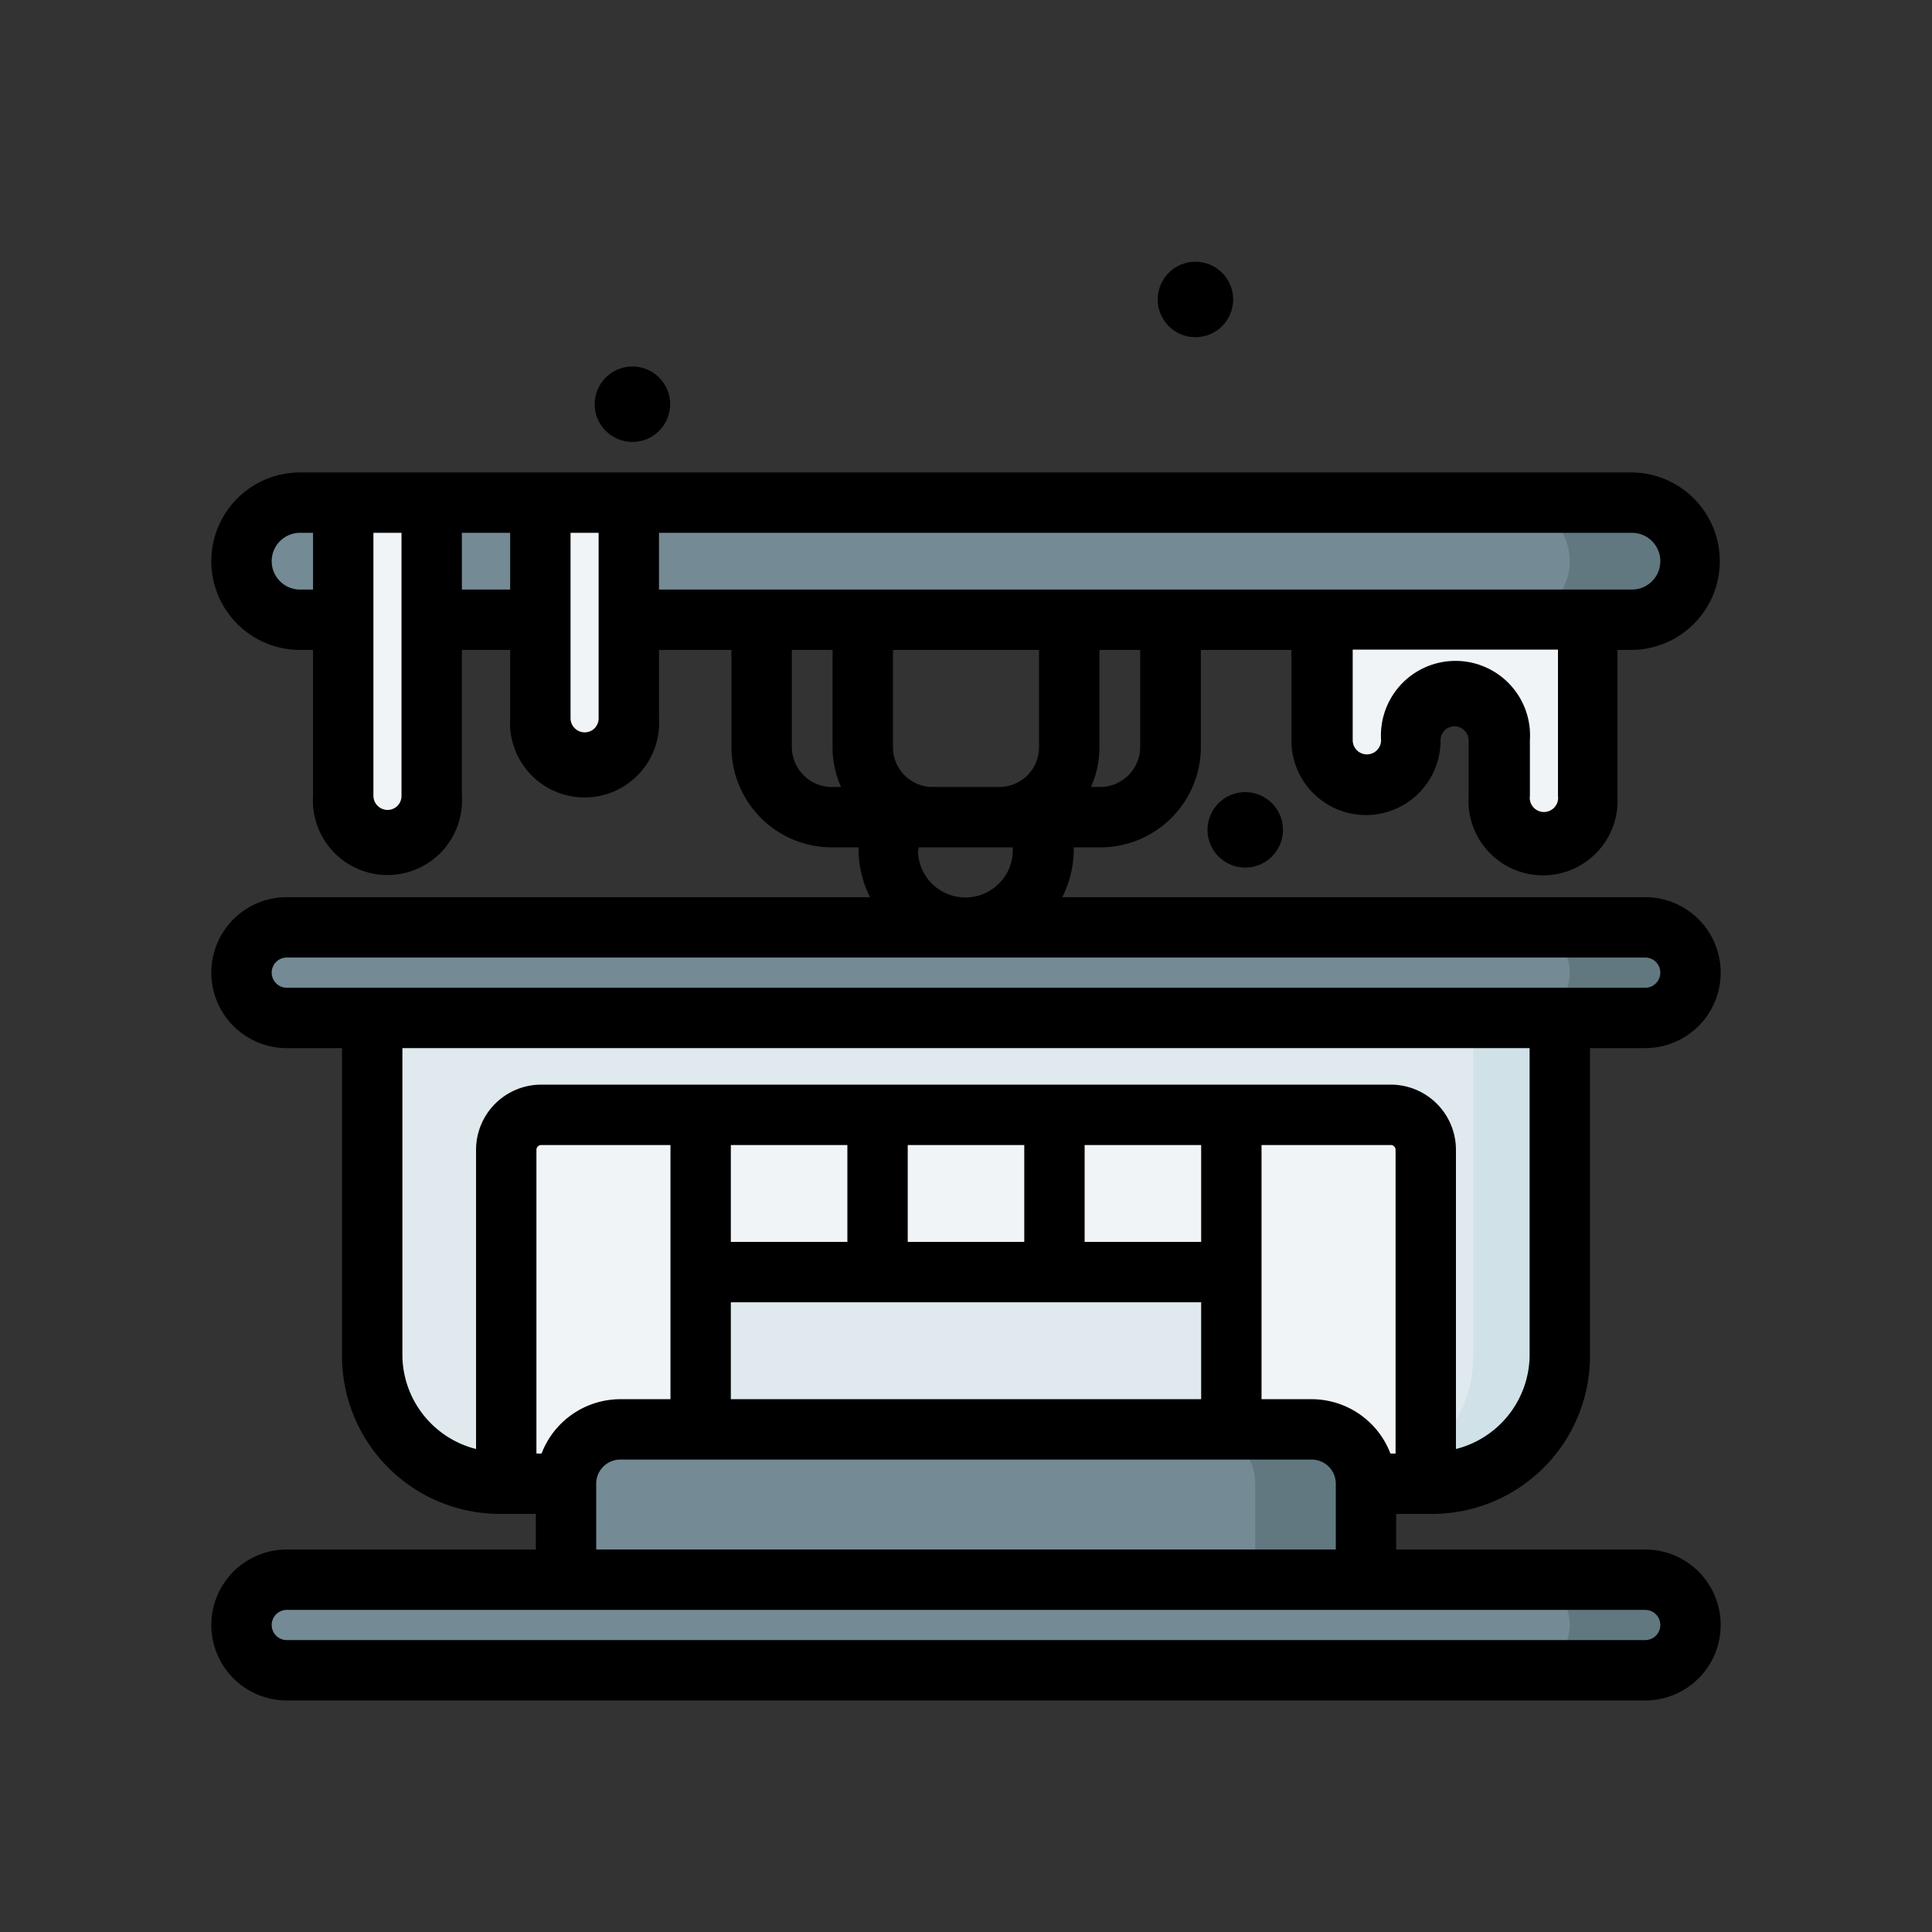
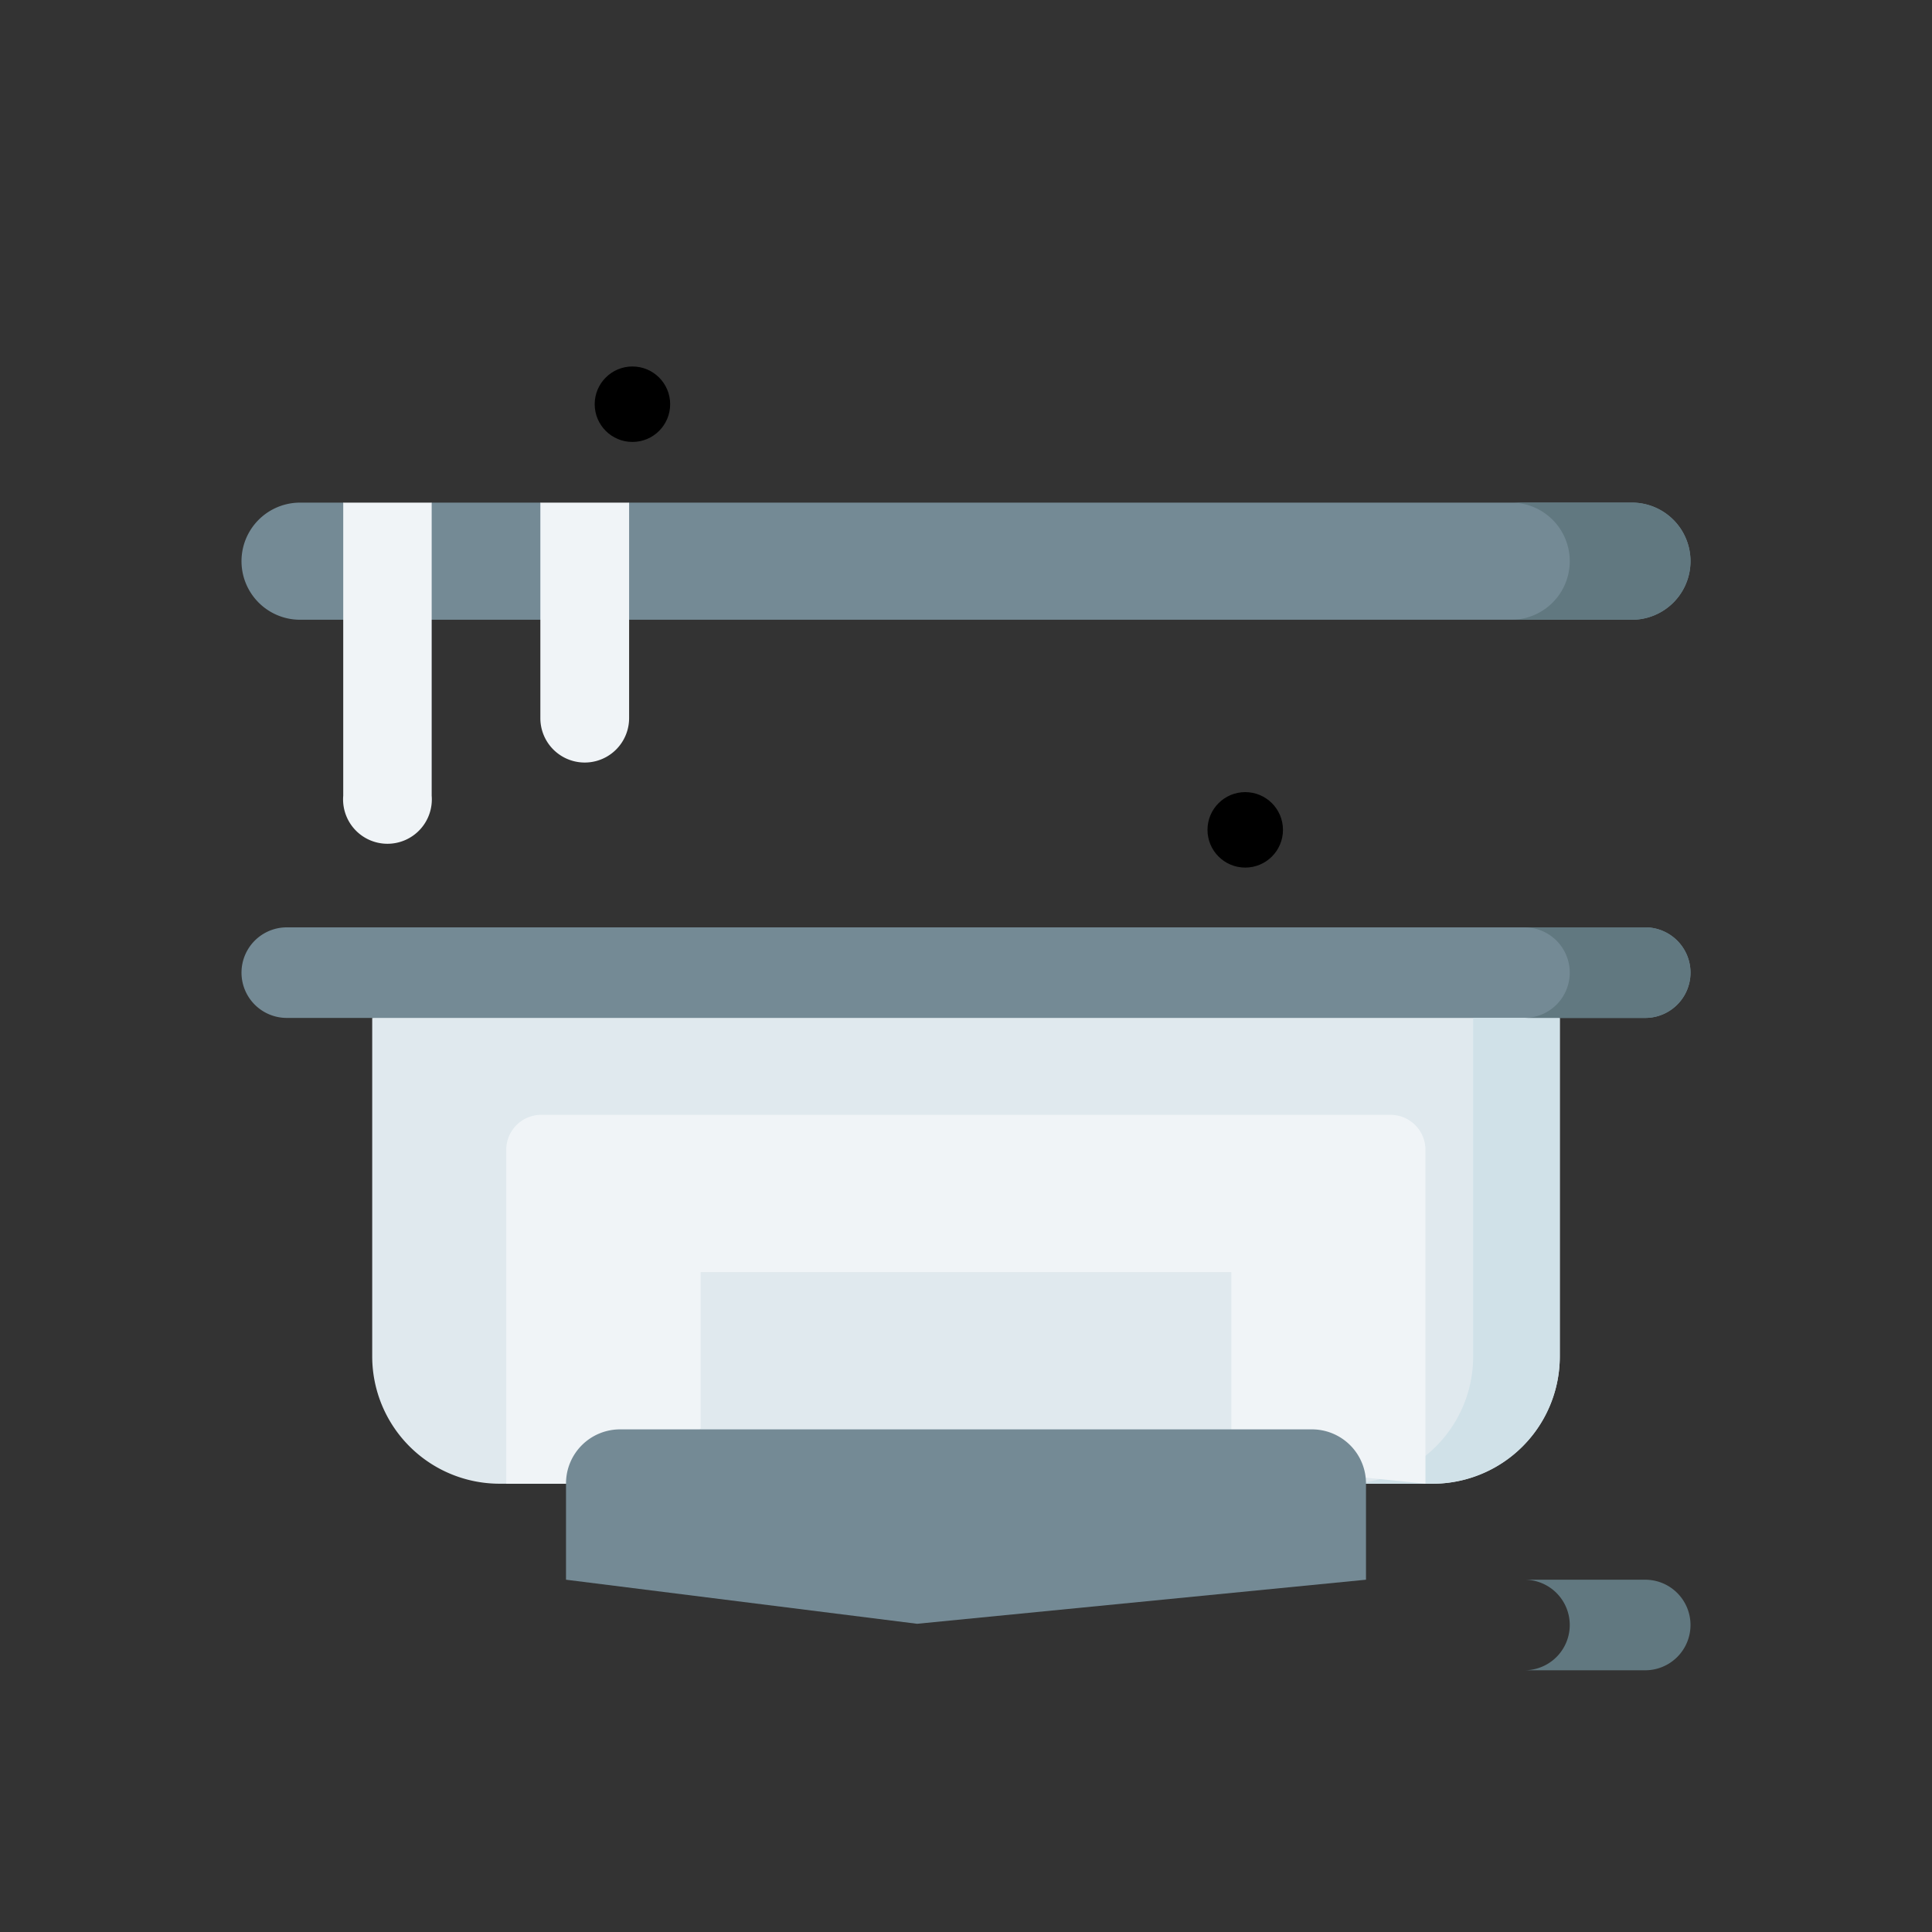
<svg xmlns="http://www.w3.org/2000/svg" width="800px" height="800px" viewBox="0 0 64 64">
  <rect x="0" y="0" width="64" height="64" fill="#333333" stroke="none" />
  <defs>
    <style>.cls-1{fill:#f0f4f7;}.cls-2{fill:#748a95;}.cls-3{fill:#e0e9ee;}.cls-4{fill:#d0e1e8;}.cls-5{fill:#617880;}</style>
  </defs>
  <g id="Tram">
-     <path class="cls-1" d="M52.61,20.53v5.83a1.47,1.47,0,1,1-2.93,0V24.52a1.47,1.47,0,1,0-2.93,0,1.47,1.47,0,0,1-2.94,0v-4L48.38,19Z" id="path128784-6-0-2-4-7-3" />
    <path class="cls-2" d="M11.37,16.65H9.94a1.94,1.94,0,1,0,0,3.88H54.06a1.94,1.94,0,0,0,0-3.88H20.84l-1.31,1.1-1.63-1.1H14.3l-1.48.87Z" id="rect120749-0-6" />
    <path class="cls-3" d="M51.67,33.72V44.93a4.22,4.22,0,0,1-4.23,4.22H16.56a4.22,4.22,0,0,1-4.23-4.22V33.72l18.58-1.35Z" id="path141467-9" />
    <path class="cls-2" d="M9.5,30.72h45a1.5,1.5,0,0,1,0,3H9.5a1.5,1.5,0,0,1,0-3Z" id="rect140397-9" />
    <path class="cls-4" d="M48.8,33.72V44.93a4.21,4.21,0,0,1-4.22,4.22h2.87a4.21,4.21,0,0,0,4.22-4.22V33.72Z" id="path38060" />
    <path class="cls-1" d="M17.93,36.93a1.16,1.16,0,0,0-1.16,1.16V49.15l4.62,0,1.82-1.83V42.14H40.79v5.21l1,1.25,5.43.55V38.09a1.16,1.16,0,0,0-1.16-1.16Z" id="rect145840-6" />
    <path class="cls-2" d="M18.75,52.33V49.15a1.79,1.79,0,0,1,1.8-1.8h22.9a1.79,1.79,0,0,1,1.8,1.8v3.18L30.38,53.79Z" id="rect141227-3" />
-     <path class="cls-2" d="M9.5,52.33h45a1.5,1.5,0,0,1,0,3H9.5a1.5,1.5,0,0,1,0-3Z" id="path140620-12" />
    <path class="cls-1" d="M11.37,16.65v9.71a1.47,1.47,0,1,0,2.93,0V16.65Z" id="path150373-2" />
    <path class="cls-1" d="M17.9,16.65v7.14a1.47,1.47,0,0,0,2.94,0V16.65Z" id="path149167-6" />
    <path class="cls-5" d="M50.5,52.33a1.5,1.5,0,0,1,0,3h4a1.5,1.5,0,0,0,0-3Z" id="path16755" />
    <path class="cls-5" d="M50.5,30.72a1.5,1.5,0,0,1,0,3h4a1.5,1.5,0,0,0,0-3Z" id="path16753" />
    <path class="cls-5" d="M50.06,16.65a1.94,1.94,0,0,1,0,3.88h4a1.94,1.94,0,0,0,0-3.88Z" id="path16741" />
-     <path class="cls-5" d="M45.25,52.33V49.15a1.79,1.79,0,0,0-1.8-1.8H39.78a1.8,1.8,0,0,1,1.8,1.8v3.18Z" id="path65692" />
    <circle cx="41.25" cy="27.49" r="1.25" />
    <circle cx="20.95" cy="13.39" r="1.25" />
-     <circle cx="39.6" cy="9.92" r="1.25" />
-     <path d="M9.5,51.33a2.5,2.5,0,0,0,0,5h45a2.5,2.5,0,0,0,0-5H46.25V50.15h1.19a5.23,5.23,0,0,0,5.23-5.22V34.72H54.5a2.5,2.5,0,0,0,0-5H35.19a3.56,3.56,0,0,0,.38-1.56s0-.06,0-.09h.88a3.33,3.33,0,0,0,3.33-3.32V21.53h3v3a2.47,2.47,0,0,0,4.94,0,.46.46,0,0,1,.46-.47.47.47,0,0,1,.47.47v1.84a2.47,2.47,0,1,0,4.93,0V21.53h.45a2.94,2.94,0,0,0,0-5.88H9.94a2.94,2.94,0,1,0,0,5.88h.43v4.83a2.47,2.47,0,1,0,4.93,0V21.53h1.6v2.26a2.47,2.47,0,1,0,4.93,0V21.53h2.4v3.22a3.33,3.33,0,0,0,3.33,3.32h.88s0,.06,0,.09a3.56,3.56,0,0,0,.38,1.56H9.5a2.5,2.5,0,0,0,0,5h1.83V44.93a5.23,5.23,0,0,0,5.23,5.22h1.19v1.18ZM55,53.83a.5.5,0,0,1-.5.5H9.5a.5.5,0,0,1,0-1h45A.5.5,0,0,1,55,53.83ZM24.21,46.35V43.14H39.79v3.21Zm-3.66,0a2.8,2.8,0,0,0-2.61,1.8h-.17V38.09a.16.16,0,0,1,.16-.16h4.28v8.42Zm13.38-8.42v3.21H30.07V37.93Zm5.86,0v3.21H35.93V37.93ZM28.07,41.14H24.21V37.93h3.86Zm13.72-3.21h4.28a.16.16,0,0,1,.16.16V48.15h-.17a2.8,2.8,0,0,0-2.61-1.8H41.79ZM29.58,24.75V21.53h4.84v3.22a1.32,1.32,0,0,1-1.33,1.32H30.91A1.32,1.32,0,0,1,29.58,24.75Zm8.19,0a1.33,1.33,0,0,1-1.33,1.32h-.3a3.22,3.22,0,0,0,.28-1.32V21.53h1.35Zm13.84,1.61a.47.47,0,1,1-.93,0V24.52a2.47,2.47,0,1,0-4.93,0,.47.47,0,0,1-.94,0v-3h6.8ZM9.94,19.53a.94.94,0,0,1,0-1.88h.43v1.88Zm2.9,7.3a.47.47,0,0,1-.47-.47V20.53h0V17.65h.93v8.71A.46.46,0,0,1,12.84,26.83Zm2.46-7.3V17.65h1.6v1.88Zm4.07,4.73a.47.47,0,0,1-.47-.47V20.53h0V17.65h.93v6.14A.46.46,0,0,1,19.37,24.26Zm2.46-6.61H54.06a.94.94,0,0,1,0,1.88H21.83Zm4.4,7.1V21.53h1.35v3.22a3.22,3.22,0,0,0,.28,1.32h-.3A1.33,1.33,0,0,1,26.23,24.75Zm4.2,3.41s0-.06,0-.09h3.12s0,.06,0,.09a1.57,1.57,0,0,1-3.14,0ZM9,32.22a.5.5,0,0,1,.5-.5h45a.5.5,0,0,1,0,1H9.5A.5.5,0,0,1,9,32.22Zm4.33,12.71V34.72H50.67V44.93A3.23,3.23,0,0,1,48.23,48V38.09a2.16,2.16,0,0,0-2.16-2.16H17.93a2.16,2.16,0,0,0-2.16,2.16V48A3.23,3.23,0,0,1,13.33,44.93Zm6.42,4.22a.8.8,0,0,1,.8-.8h22.9a.8.8,0,0,1,.8.8v2.18H19.75Z" />
  </g>
</svg>